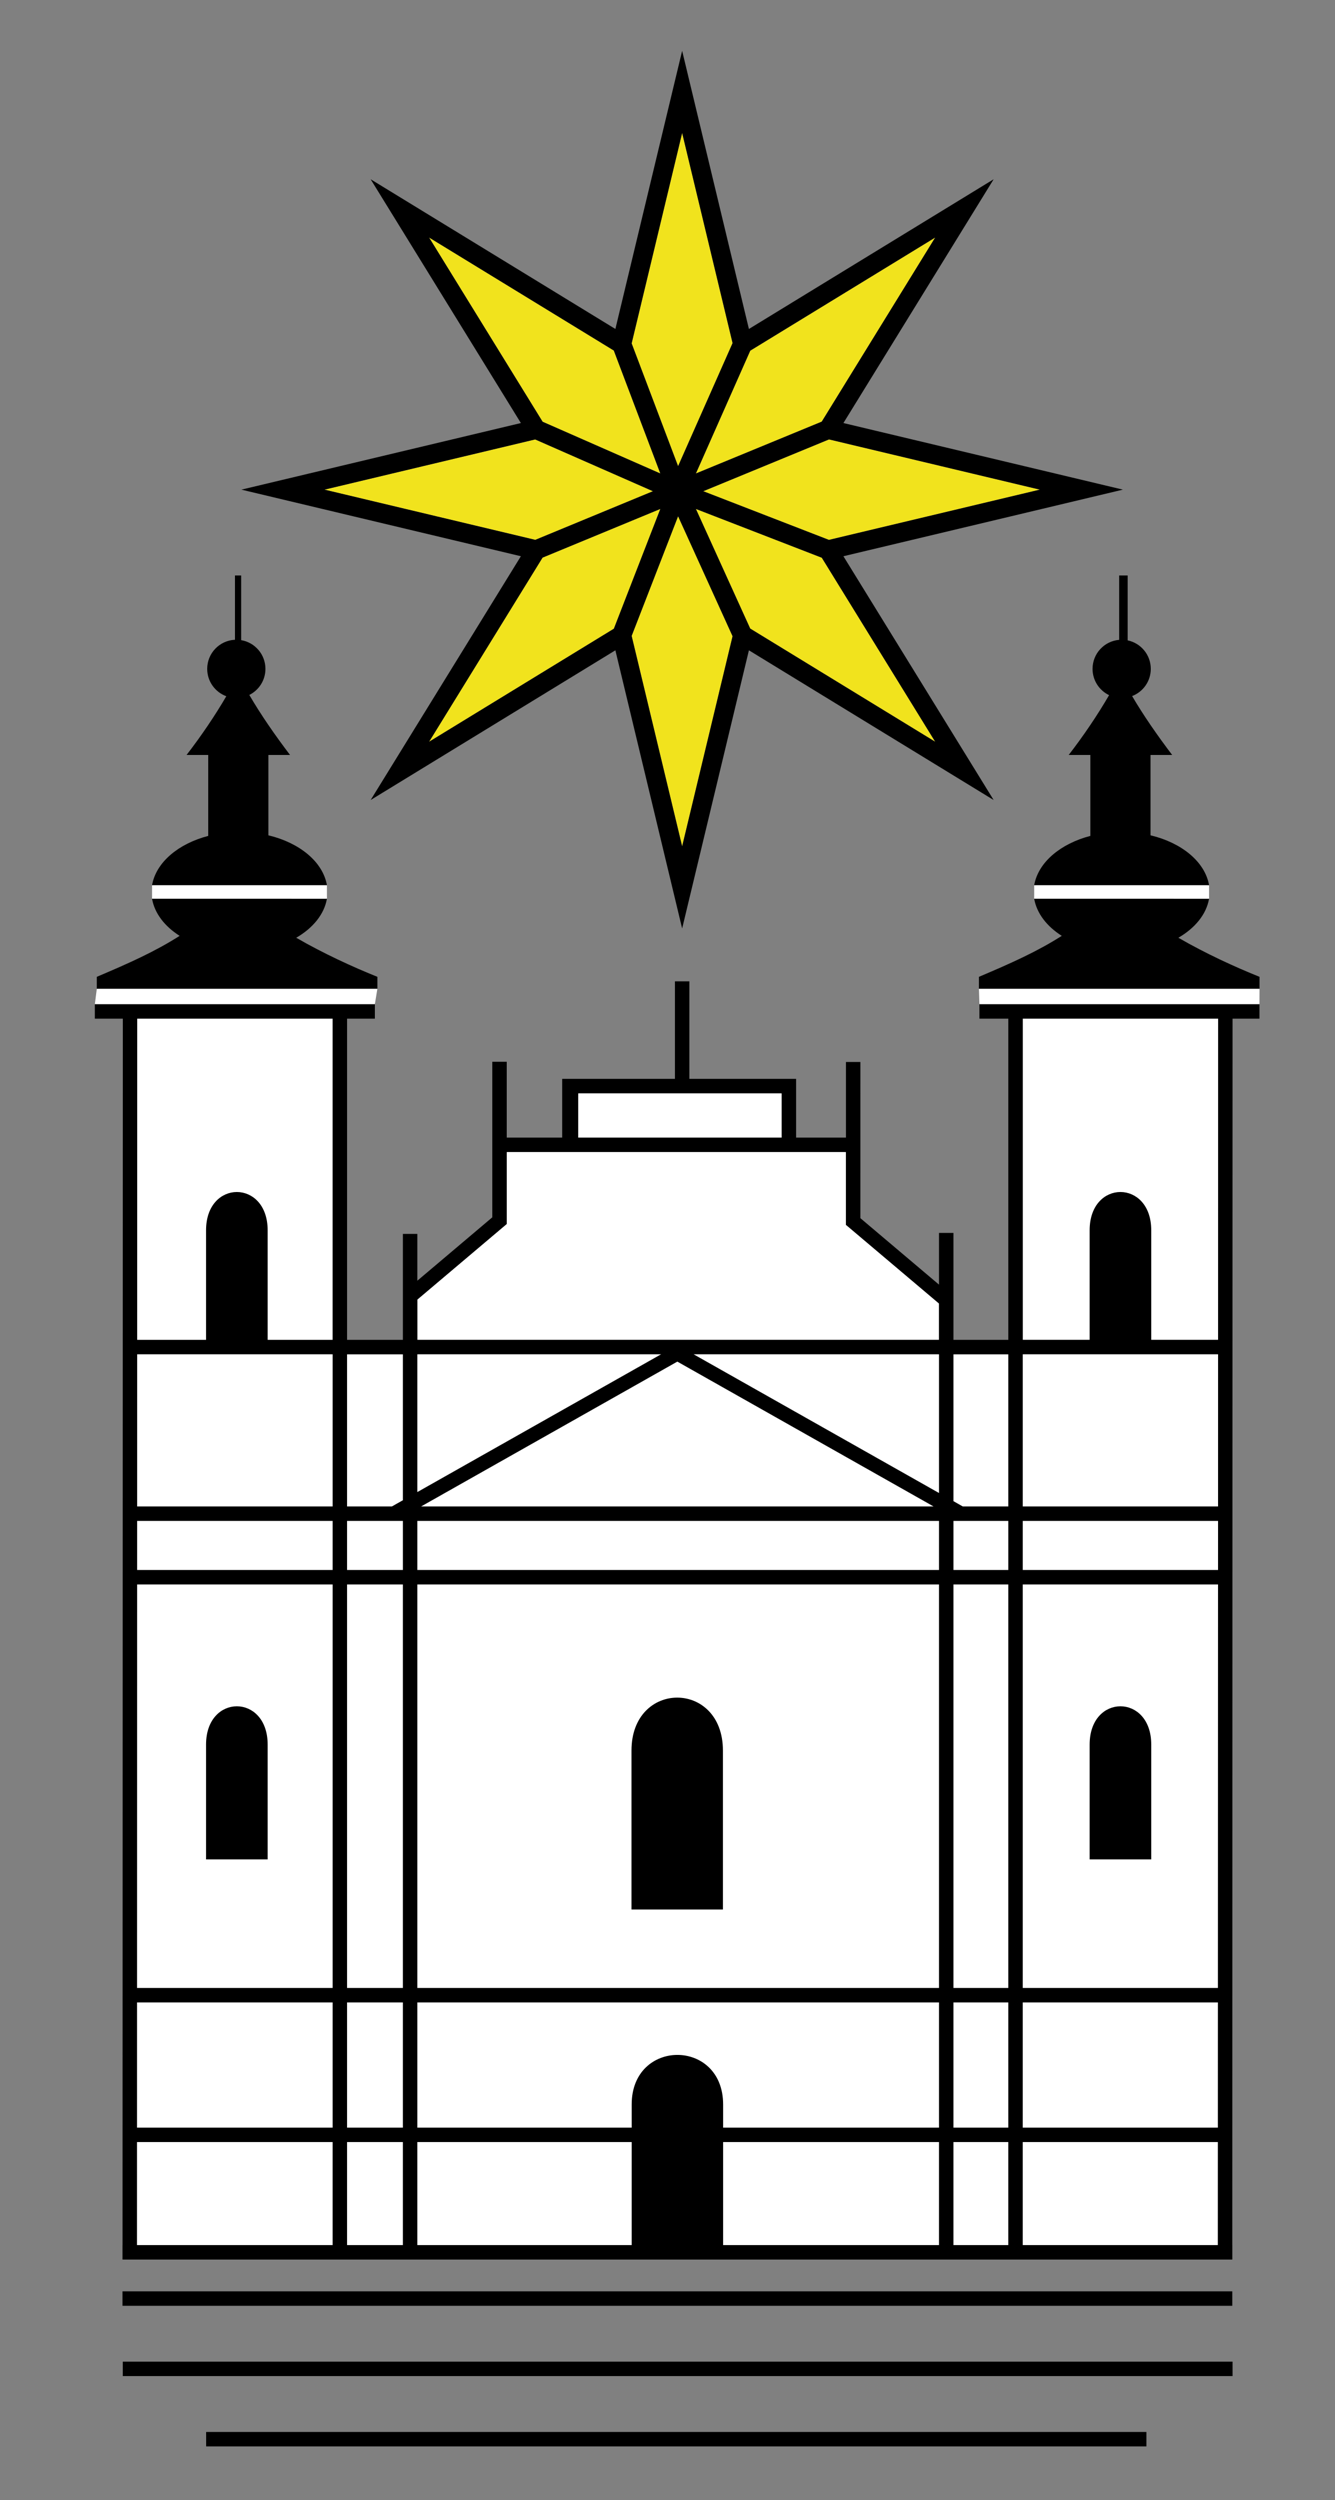
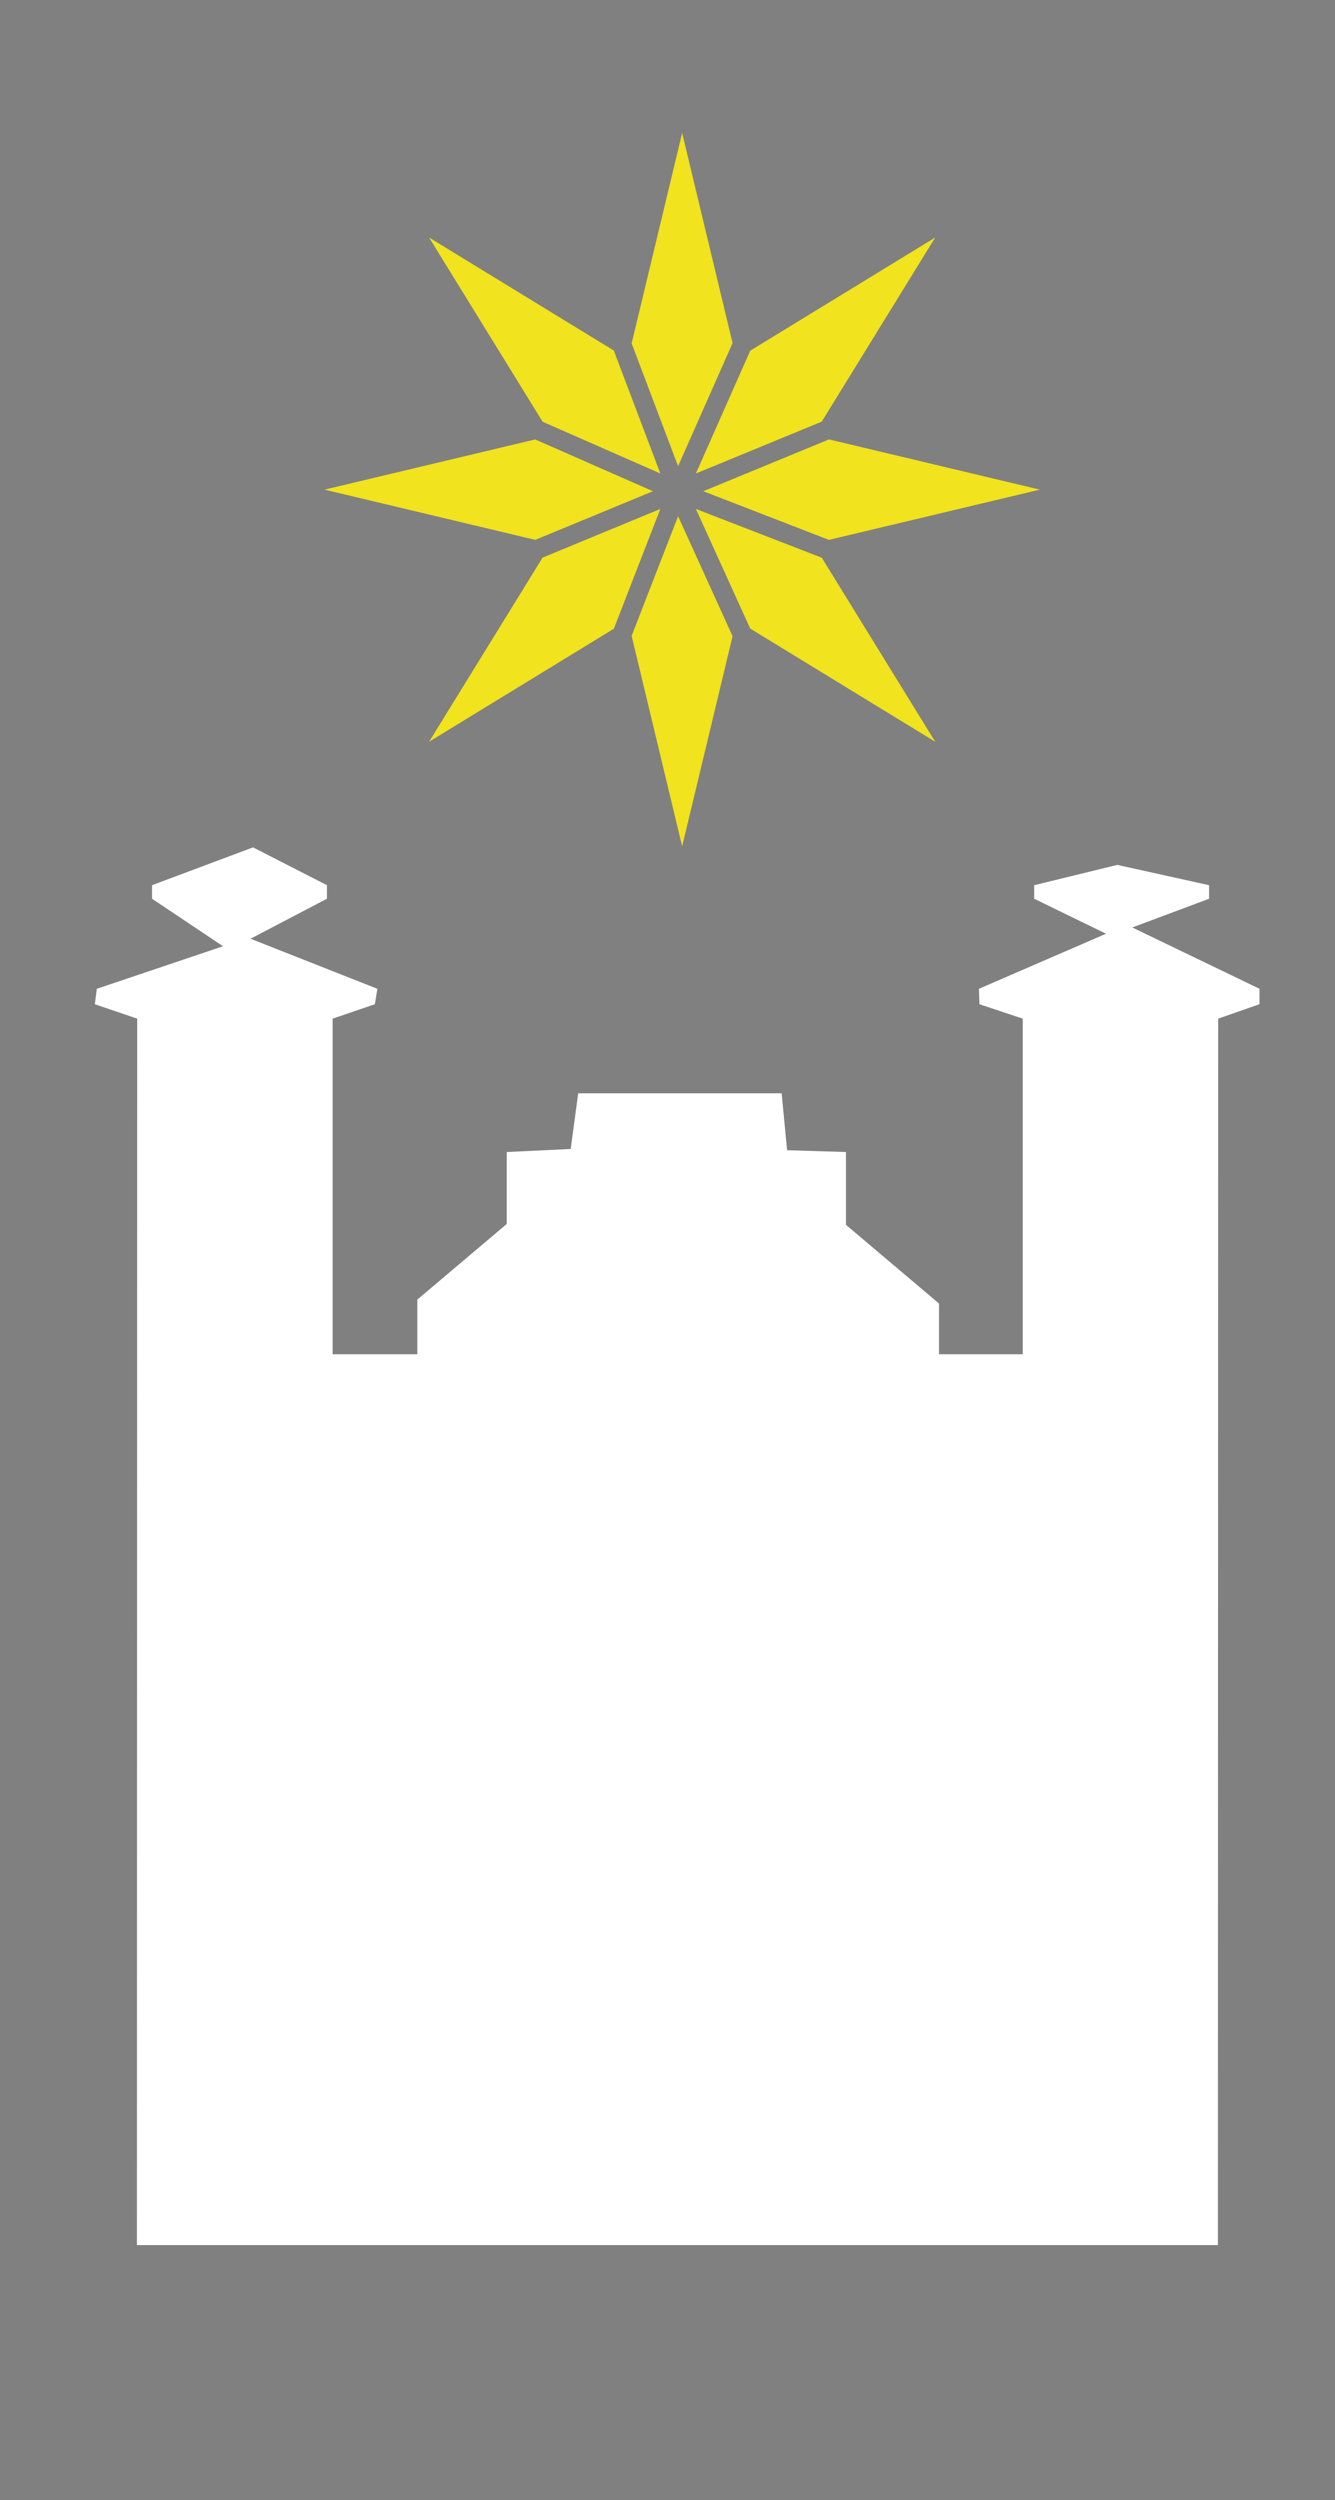
<svg xmlns="http://www.w3.org/2000/svg" xmlns:ns1="http://sodipodi.sourceforge.net/DTD/sodipodi-0.dtd" xmlns:ns2="http://www.inkscape.org/namespaces/inkscape" id="svg14" height="629.89" width="336.551" version="1.1" ns1:docname="farnost-s-pozadim-bez-kruhu.svg" ns2:version="0.92.3 (2405546, 2018-03-11)">
  <rect width="100%" height="100%" fill="#808080" stroke="none" />
  <ns1:namedview pagecolor="#ffffff" bordercolor="#666666" borderopacity="1" objecttolerance="10" gridtolerance="10" guidetolerance="10" ns2:pageopacity="0" ns2:pageshadow="2" ns2:window-width="1920" ns2:window-height="1030" id="namedview12" showgrid="false" ns2:zoom="0.28032173" ns2:cx="99.416756" ns2:cy="406.67557" ns2:window-x="0" ns2:window-y="0" ns2:window-maximized="1" ns2:current-layer="svg14" />
  <defs id="defs18" />
  <path id="path831" d="m 34.588,256.655 -0.07,309.015 h 272.51 l 0.07,-309.015 10.408,-3.64 0.016,-3.882 -32.073,-15.451 19.354,-7.237 0.003,-3.416 -23.14,-5.112 -20.947,5.112 -0.002,3.416 18.111,8.814 -32.038,13.874 0.125,3.882 10.919,3.64 v 84.563 h -21.11 v -12.788 l -23.46,-19.826 v -18.343 l -14.84,-0.455 -1.371,-14.347 h -51.287 l -1.89,14.032 -16.13,0.77 v 18.129 l -22.538,19.046 v 13.781 H 83.854 v -84.563 l 10.648,-3.64 0.635,-3.882 -31.981,-12.613 19.263,-10.075 0.002,-3.416 -18.635,-9.527 -25.452,9.527 -0.002,3.416 17.887,11.967 -31.814,10.721 -0.496,3.882 z" style="fill:#ffffff;fill-opacity:1;stroke:none;stroke-width:1px;stroke-linecap:butt;stroke-linejoin:miter;stroke-opacity:1" ns2:connector-curvature="0" />
-   <path id="path2" style="fill:#000000;fill-rule:evenodd" d="m 274.697,337.578 v -27.602 c 0,-12.86 15.53,-12.86 15.53,0 v 27.602 h 16.852 l 0.018,-80.924 h -49.265 v 80.924 z M 59.234,161.195 v -16.202 h 1.56 v 16.295 c 3.474,0.58 6.122,3.6 6.122,7.239 0,2.876 -1.655,5.366 -4.064,6.57 2.824,4.856 6.406,10.046 10.268,15.126 H 67.658 v 20.239 c 7.822,1.863 13.724,6.647 14.762,12.567 l -22.347,-3e-4 -21.74,3e-4 c 1.012,-5.766 6.638,-10.456 14.159,-12.417 v -20.39 h -5.462 c 3.791,-4.904 7.214,-9.993 10.025,-14.8 -2.812,-1.028 -4.819,-3.728 -4.819,-6.896 0,-3.939 3.103,-7.153 6.998,-7.332 z m 0.837,65.25 -21.74,-2e-4 c 0.651,3.708 3.21,6.971 6.954,9.35 -6.152,3.922 -12.726,6.878 -20.881,10.322 v 3.016 h 70.732 v -3.016 c -6.2,-2.481 -13.732,-5.945 -20.458,-9.846 4.17,-2.41 7.044,-5.864 7.739,-9.825 z m 222.071,-65.231 v -16.221 h 2.138 v 16.35 c 3.329,0.696 5.83,3.648 5.83,7.184 0,3.126 -1.954,5.795 -4.707,6.853 2.798,4.774 6.316,9.861 10.102,14.842 h -5.462 v 20.239 c 7.822,1.863 13.724,6.647 14.762,12.567 l -22.347,-3e-4 -21.74,3e-4 c 1.012,-5.766 6.638,-10.456 14.159,-12.417 v -20.39 h -5.462 c 3.864,-4.997 7.344,-10.187 10.185,-15.073 -2.467,-1.183 -4.17,-3.704 -4.17,-6.622 0,-3.843 2.953,-6.995 6.713,-7.313 z m 0.314,65.231 -21.74,-2e-4 c 0.651,3.708 3.21,6.971 6.954,9.35 -6.152,3.922 -12.726,6.878 -20.881,10.322 v 3.016 h 70.732 v -3.016 c -6.2,-2.481 -13.732,-5.945 -20.458,-9.846 4.17,-2.41 7.044,-5.864 7.739,-9.825 z M 51.945,468.488 c 0,-9.646 0,-19.291 0,-28.936 0,-12.86 15.53,-12.86 15.53,0 0,9.646 0,19.291 0,28.936 -5.177,0 -10.353,0 -15.53,0 z m 222.752,0 c 0,-9.646 0,-19.291 0,-28.936 0,-12.86 15.53,-12.86 15.53,0 0,9.646 0,19.291 0,28.936 -5.176,0 -10.353,0 -15.53,0 z m -115.501,12.618 c 0,-13.346 0,-26.692 0,-40.037 0,-17.794 23.052,-17.794 23.052,0 0,13.346 0,26.692 0,40.037 -7.684,0 -15.368,0 -23.052,0 z m 76.151,-101.549 -64.591,-36.492 -64.591,36.492 z m -60.496,-38.339 61.872,34.956 v -34.956 z m 65.511,37.012 2.349,1.327 h 11.482 v -38.339 h -13.831 z m -141.562,1.327 2.766,-1.563 v -36.776 H 87.493 v 38.339 z m 6.406,-3.619 61.455,-34.72 h -61.455 z m 108.755,-66.742 -0.699,-0.592 v -1.393 -16.95 h -12.572 -3.64 -51.287 -4.039 -13.981 v 16.63 0.66 0.839 l -0.647,0.547 -0.506,0.428 -0.007,0.006 v 0 l -21.378,18.065 v 10.142 h 131.516 v -9.149 l -0.223,-0.189 -22.26,-18.81 -0.003,-0.002 z m 2.941,-2.27 19.82,16.749 v -13.03 h 3.64 v 26.934 h 13.831 v -80.924 h -5.46 -1.82 v -3.64 h 7.28 3.64 59.673 v 3.64 h -6.782 l -0.07,309.015 h 0.007 v 3.64 h -52.827 -3.64 -13.831 -3.64 H 105.206 101.567 87.493 83.853 32.705 30.885 v -3.64 h 0.008 l 0.07,-309.015 h -5.233 -1.82 v -3.64 h 7.054 v 0 h 3.626 v 0 h 59.913 v 3.64 h -7.008 v 80.924 h 14.074 v -26.691 h 3.64 v 11.795 l 18.898,-15.97 v -39.2 h 3.64 v 19.11 h 13.981 v -11.162 -3.64 h 4.039 24.383 v -24.571 h 3.64 l 3e-4,24.571 h 23.264 3.64 v 3.64 11.162 h 12.572 v -19.05 h 3.64 z m -19.851,-20.304 v -11.162 h -24.459 -3.64 -23.188 v 11.162 z M 83.853,256.655 H 34.588 l -0.018,80.924 h 17.375 v -27.602 c 0,-12.86 15.53,-12.86 15.53,0 v 27.602 h 16.378 z m -49.281,84.563 h -0.003 l -0.009,38.339 H 83.853 v -38.339 z m 272.507,0 h -49.245 v 38.339 h 49.237 z m -272.507,41.979 h -0.013 l -0.003,12.375 h 49.297 v -12.375 z m 272.498,0 h -49.236 v 12.375 h 49.233 z m -52.876,0 h -13.831 v 12.375 h 13.831 z m -17.471,0 H 105.206 v 12.375 h 131.516 z m -135.156,0 H 87.493 v 12.375 h 14.074 z m -66.995,16.015 h -0.016 l -0.023,101.67 h 49.321 v -101.67 z m 272.494,0 h -49.232 v 101.67 h 49.209 z m -52.872,0 h -13.831 v 101.67 h 13.831 z m -17.471,0 H 105.206 v 101.67 h 131.516 z m -135.156,0 H 87.493 v 101.67 h 14.074 z m -66.995,105.31 h -0.04 l -0.007,31.544 h 49.329 v -31.544 z m 272.47,0 h -49.209 v 31.544 h 49.202 z m -52.848,0 h -13.831 v 31.544 h 13.831 z m -17.471,0 H 105.206 v 31.544 h 54.04 v -5.835 c 0,-16.646 23.052,-16.646 23.052,0 v 5.835 h 54.424 z m -135.156,0 H 87.493 v 31.544 h 14.074 z m -66.996,35.184 h -0.048 l -0.006,25.964 h 49.335 v -25.964 z m 272.462,0 h -49.201 v 25.964 h 49.195 z m -52.84,0 h -13.831 v 25.964 h 13.831 z m -17.471,0 h -54.424 v 25.964 h 54.424 z m -77.476,0 h -54.04 v 25.964 h 54.04 z m -57.68,0 H 87.493 v 25.964 h 14.074 z m -68.862,41.251 h -1.82 v -3.64 h 279.775 v 3.64 z m 0.071,17.713 h -1.82 v -3.64 h 279.775 v 3.64 z m 19.194,14.074 h 237.038 v 3.64 H 51.97 Z" ns2:connector-curvature="0" />
  <path id="path4" style="fill:#f1e31d;fill-rule:evenodd" d="M 171.968,213.234 184.68,160.301 170.945,130.07 159.236,160.222 Z m -7.364,-89.468 -29.692,-13.047 -53.112,12.648 53.143,12.655 z m -27.826,16.732 -28.605,46.39 46.58,-28.48 11.72,-30.18 z m 52.348,17.874 46.638,28.516 -28.59,-46.365 -31.743,-12.292 z m 19.839,-22.343 53.172,-12.662 -53.145,-12.656 -31.7,13.053 z M 207.159,106.235 235.763,59.846 189.137,88.354 175.431,119.3 Z M 184.683,86.444 171.968,33.499 159.235,86.519 170.946,117.457 Z M 154.739,88.318 108.172,59.846 136.792,106.26 l 29.676,13.039 z" ns2:connector-curvature="0" />
-   <path id="path6" style="fill:#000000;fill-rule:evenodd" d="M 171.968,213.234 184.68,160.301 170.945,130.07 159.236,160.222 Z m -7.364,-89.468 -29.692,-13.047 -53.112,12.648 53.143,12.655 z m -27.826,16.732 -28.605,46.39 46.58,-28.48 11.72,-30.18 z m 52.348,17.874 46.638,28.516 -28.589,-46.365 -31.743,-12.292 z m 19.839,-22.343 53.172,-12.662 -53.145,-12.656 -31.7,13.053 z M 207.159,106.235 235.763,59.846 189.137,88.354 175.431,119.3 Z M 184.683,86.444 171.968,33.499 159.235,86.519 170.946,117.457 Z m -29.943,1.875 -46.567,-28.473 28.62,46.414 29.676,13.039 z m 34.059,75.528 -16.831,70.082 -16.831,-70.082 -61.699,37.724 37.876,-61.426 -70.456,-16.778 70.456,-16.778 -37.876,-61.426 61.699,37.724 16.831,-70.082 16.831,70.082 61.699,-37.724 -37.876,61.426 70.456,16.778 -70.456,16.778 37.876,61.426 z" ns2:connector-curvature="0" />
  <path id="path8" style="display:none;fill:#6cbfe7;fill-rule:evenodd" d="m 481.654,-99.51 c -67.676,23.749 -124.271,67.32 -164.107,122.808 -40.406,56.282 -63.571,124.838 -63.571,197.414 0,187.527 152.731,339.548 341.135,339.548 94.211,0 179.497,-38.005 241.229,-99.451 61.727,-61.442 99.906,-146.329 99.906,-240.097 0,-72.752 -23.276,-141.454 -63.852,-197.805 -39.686,-55.116 -95.922,-98.424 -163.112,-122.166 v 82.321 c 45.9,21.752 83.526,55.608 109.746,96.672 26.479,41.469 41.328,90.274 41.328,141.37 0,72.812 -29.675,138.736 -77.654,186.458 -47.975,47.719 -114.246,77.234 -187.441,77.234 -73.195,0 -139.465,-29.515 -187.441,-77.234 -47.979,-47.722 -77.654,-113.646 -77.654,-186.458 0,-51.207 14.909,-100.104 41.483,-141.621 26.292,-41.077 64.009,-74.92 110.003,-96.621 z" ns2:connector-curvature="0" />
-   <path id="path10" style="display:none;fill:#000000;fill-rule:evenodd" d="m 483.042,-105.116 1.752,-0.594 v 2.81 2.304 85.535 h -0.007 v 1.803 C 439.152,8.021 401.744,41.452 375.727,82.1 349.651,122.84 335.021,170.833 335.021,221.105 c 0,71.48 29.125,136.19 76.213,183.027 47.092,46.841 112.156,75.812 184.028,75.812 71.873,0 136.936,-28.971 184.028,-75.812 47.089,-46.837 76.213,-111.547 76.213,-183.027 0,-50.177 -14.57,-98.084 -40.551,-138.773 C 789.011,41.704 751.692,8.26 706.142,-13.075 v -1.986 -3.351 -81.939 c -0.008,-0.003 -0.016,-0.005 -0.023,-0.008 v -5.113 l 0.138,0.046 c 70.194,23.703 128.903,68.347 170.062,125.51 41.166,57.171 64.781,126.855 64.781,200.63 0,95.1 -38.73,181.2 -101.347,243.528 -62.614,62.324 -149.108,100.873 -244.641,100.873 -191.084,0 -345.988,-154.194 -345.988,-344.401 0,-73.597 23.503,-143.134 64.5,-200.239 40.989,-57.095 99.466,-101.749 169.42,-125.59 z m -1.389,5.606 c -67.676,23.749 -124.271,67.32 -164.107,122.808 -40.406,56.282 -63.571,124.838 -63.571,197.414 0,187.527 152.731,339.548 341.135,339.548 94.211,0 179.497,-38.005 241.229,-99.451 61.727,-61.442 99.906,-146.329 99.906,-240.097 0,-72.752 -23.276,-141.454 -63.852,-197.805 -39.686,-55.116 -95.922,-98.424 -163.112,-122.166 v 82.321 c 45.9,21.752 83.526,55.608 109.746,96.672 26.479,41.469 41.328,90.274 41.328,141.37 0,72.812 -29.675,138.736 -77.654,186.458 -47.975,47.719 -114.246,77.234 -187.441,77.234 -73.195,0 -139.465,-29.515 -187.441,-77.234 -47.979,-47.722 -77.654,-113.646 -77.654,-186.458 0,-51.207 14.909,-100.104 41.483,-141.621 26.292,-41.077 64.009,-74.92 110.003,-96.621 z" ns2:connector-curvature="0" />
+   <path id="path10" style="display:none;fill:#000000;fill-rule:evenodd" d="m 483.042,-105.116 1.752,-0.594 v 2.81 2.304 85.535 h -0.007 v 1.803 C 439.152,8.021 401.744,41.452 375.727,82.1 349.651,122.84 335.021,170.833 335.021,221.105 c 0,71.48 29.125,136.19 76.213,183.027 47.092,46.841 112.156,75.812 184.028,75.812 71.873,0 136.936,-28.971 184.028,-75.812 47.089,-46.837 76.213,-111.547 76.213,-183.027 0,-50.177 -14.57,-98.084 -40.551,-138.773 C 789.011,41.704 751.692,8.26 706.142,-13.075 c -0.008,-0.003 -0.016,-0.005 -0.023,-0.008 v -5.113 l 0.138,0.046 c 70.194,23.703 128.903,68.347 170.062,125.51 41.166,57.171 64.781,126.855 64.781,200.63 0,95.1 -38.73,181.2 -101.347,243.528 -62.614,62.324 -149.108,100.873 -244.641,100.873 -191.084,0 -345.988,-154.194 -345.988,-344.401 0,-73.597 23.503,-143.134 64.5,-200.239 40.989,-57.095 99.466,-101.749 169.42,-125.59 z m -1.389,5.606 c -67.676,23.749 -124.271,67.32 -164.107,122.808 -40.406,56.282 -63.571,124.838 -63.571,197.414 0,187.527 152.731,339.548 341.135,339.548 94.211,0 179.497,-38.005 241.229,-99.451 61.727,-61.442 99.906,-146.329 99.906,-240.097 0,-72.752 -23.276,-141.454 -63.852,-197.805 -39.686,-55.116 -95.922,-98.424 -163.112,-122.166 v 82.321 c 45.9,21.752 83.526,55.608 109.746,96.672 26.479,41.469 41.328,90.274 41.328,141.37 0,72.812 -29.675,138.736 -77.654,186.458 -47.975,47.719 -114.246,77.234 -187.441,77.234 -73.195,0 -139.465,-29.515 -187.441,-77.234 -47.979,-47.722 -77.654,-113.646 -77.654,-186.458 0,-51.207 14.909,-100.104 41.483,-141.621 26.292,-41.077 64.009,-74.92 110.003,-96.621 z" ns2:connector-curvature="0" />
  <path id="path12" style="display:none;fill:#000000;fill-rule:evenodd" d="m 861.794,297.206 1.705,-9.125 10.397,-1.82 3.135,-16.779 -9.072,-5.269 1.674,-8.959 39.669,24.119 -1.672,8.95 z m 19.832,-12.36 16.892,-2.899 -14.75,-8.563 z m -24.869,25.587 34.272,11.248 3.978,-11.963 6.97,2.288 -10.659,32.052 -6.97,-2.288 3.96,-11.906 -34.272,-11.248 z m 9.372,37.153 c 3.863,2.151 6.787,4.528 8.777,7.124 1.459,1.914 2.543,4.039 3.254,6.354 0.711,2.315 0.947,4.547 0.717,6.701 -0.31,2.87 -1.313,5.82 -3.019,8.844 -3.091,5.478 -7.294,8.883 -12.618,10.245 -5.327,1.348 -11.078,0.304 -17.26,-3.139 -6.13,-3.413 -10.006,-7.717 -11.626,-12.9 -1.628,-5.187 -0.895,-10.513 2.18,-15.965 3.115,-5.521 7.316,-8.961 12.602,-10.299 5.277,-1.342 10.944,-0.333 16.994,3.035 z m -4.102,7.867 c -4.295,-2.392 -8.1,-3.227 -11.42,-2.521 -3.311,0.711 -5.816,2.564 -7.503,5.553 -1.692,2.998 -1.973,6.066 -0.864,9.215 1.123,3.146 3.88,5.942 8.281,8.392 4.348,2.421 8.12,3.295 11.312,2.608 3.196,-0.673 5.662,-2.559 7.412,-5.66 1.745,-3.093 2.069,-6.194 0.976,-9.29 -1.102,-3.1 -3.829,-5.868 -8.195,-8.299 z m -66.875,58.007 31.737,29.459 -5.922,6.296 -31.737,-29.459 z m -52.724,43.794 21.852,37.291 -7.496,4.335 -9.68,-16.519 -5.425,25.254 -10.047,5.81 5.457,-22.6 -28.033,-14.272 9.668,-5.591 20.444,11.618 2.371,-9.716 -6.607,-11.276 z m -78.29,34.719 8.828,-3.035 6.729,8.081 16.234,-5.581 0.13,-10.439 8.668,-2.98 -1.511,46.18 -8.659,2.977 z m 20.615,11.024 10.882,13.158 0.207,-16.971 z m 18.396,25.37 -0.948,9.636 -8.649,2.974 4.735,-10.939 z m -72.296,-30.36 2.945,43.05 -29.364,1.983 -0.498,-7.275 20.71,-1.399 -0.699,-10.221 -17.905,1.209 -0.498,-7.275 17.905,-1.209 -1.25,-18.278 z m -76.023,-0.349 9.32,0.629 3.02,10.05 17.139,1.157 4.222,-9.561 9.151,0.618 -19.537,41.93 -9.142,-0.617 z m 14.648,18.144 4.848,16.334 6.859,-15.544 z m -23.433,-20.185 -9.794,42.038 -17.746,-4.081 c -4.458,-1.025 -7.614,-2.153 -9.459,-3.371 -1.855,-1.22 -3.155,-2.932 -3.92,-5.139 -0.763,-2.217 -0.862,-4.559 -0.283,-7.045 0.736,-3.161 2.256,-5.554 4.57,-7.187 2.315,-1.633 5.355,-2.295 9.132,-1.993 -1.568,-1.484 -2.79,-3.002 -3.667,-4.555 -0.886,-1.554 -1.948,-4.201 -3.188,-7.929 l -3.179,-9.371 10.073,2.316 3.903,10.568 c 1.407,3.757 2.414,6.153 3.022,7.19 0.6,1.025 1.309,1.806 2.129,2.325 0.83,0.521 2.212,1.004 4.155,1.45 l 1.71,0.393 4.09,-17.555 z m -14.1,22.305 -6.236,-1.434 c -4.041,-0.929 -6.598,-1.331 -7.688,-1.221 -1.08,0.113 -2.016,0.526 -2.775,1.238 -0.769,0.71 -1.297,1.702 -1.591,2.964 -0.331,1.419 -0.216,2.641 0.327,3.694 0.545,1.043 1.476,1.834 2.784,2.372 0.667,0.256 2.705,0.777 6.114,1.561 l 6.576,1.512 z m -31.94,-34.281 -18.489,39.045 -7.596,-3.55 -3.56,-33.621 -12.391,26.166 -7.253,-3.39 18.489,-39.045 7.84,3.664 3.553,33.007 12.154,-25.666 z m -52.432,-2.089 c -2.362,3.721 -4.903,6.499 -7.615,8.339 -1.999,1.348 -4.191,2.314 -6.555,2.9 -2.364,0.586 -4.619,0.704 -6.773,0.365 -2.87,-0.456 -5.783,-1.604 -8.735,-3.453 -5.347,-3.349 -8.552,-7.696 -9.646,-13.048 -1.08,-5.355 0.267,-11.006 4.047,-16.962 3.748,-5.905 8.275,-9.528 13.569,-10.867 5.299,-1.347 10.615,-0.345 15.936,2.989 5.389,3.376 8.63,7.721 9.701,13.035 1.077,5.305 -0.231,10.875 -3.93,16.703 z m -7.696,-4.476 c 2.626,-4.138 3.663,-7.87 3.124,-11.2 -0.544,-3.321 -2.277,-5.903 -5.195,-7.73 -2.926,-1.833 -5.996,-2.271 -9.219,-1.334 -3.22,0.951 -6.173,3.542 -8.864,7.782 -2.659,4.189 -3.732,7.886 -3.207,11.088 0.511,3.206 2.279,5.75 5.307,7.646 3.019,1.891 6.12,2.373 9.288,1.448 3.174,-0.933 6.096,-3.496 8.766,-7.701 z m -32.044,-32.085 -6.639,-5.237 c 1.63,-2.39 2.36,-4.585 2.19,-6.613 -0.17,-2.028 -1.199,-3.946 -3.079,-5.763 -1.987,-1.92 -3.904,-2.945 -5.744,-3.069 -1.839,-0.124 -3.32,0.38 -4.433,1.517 -0.719,0.734 -1.111,1.561 -1.196,2.487 -0.079,0.919 0.228,2.083 0.919,3.48 0.468,0.957 1.675,2.991 3.614,6.125 2.492,4.032 3.814,7.299 3.959,9.807 0.209,3.523 -0.891,6.508 -3.295,8.964 -1.544,1.577 -3.439,2.632 -5.664,3.158 -2.233,0.519 -4.527,0.334 -6.897,-0.555 -2.37,-0.889 -4.724,-2.462 -7.083,-4.741 -3.838,-3.708 -5.894,-7.362 -6.147,-10.954 -0.26,-3.599 0.967,-6.87 3.679,-9.839 l 6.43,5.792 c -1.3,1.854 -1.856,3.544 -1.675,5.079 0.181,1.534 1.137,3.144 2.866,4.815 1.787,1.726 3.554,2.705 5.295,2.93 1.123,0.146 2.079,-0.177 2.868,-0.984 0.719,-0.735 1.025,-1.658 0.918,-2.77 -0.124,-1.422 -1.341,-3.943 -3.645,-7.571 -2.311,-3.62 -3.801,-6.516 -4.491,-8.668 -0.69,-2.165 -0.797,-4.301 -0.308,-6.42 0.489,-2.119 1.689,-4.155 3.599,-6.106 1.734,-1.771 3.848,-2.965 6.343,-3.567 2.495,-0.602 5.002,-0.421 7.522,0.556 2.527,0.97 5.124,2.75 7.79,5.326 3.881,3.75 5.981,7.529 6.291,11.346 0.318,3.81 -1.018,7.633 -3.987,11.475 z m -28.493,-50.678 -28.529,21.966 7.769,9.958 -5.802,4.467 -20.815,-26.68 5.802,-4.467 7.732,9.911 28.529,-21.966 z m -41.927,-39.103 -4.22,-7.304 c 2.404,-1.622 3.899,-3.393 4.496,-5.34 0.597,-1.947 0.355,-4.107 -0.716,-6.485 -1.132,-2.514 -2.531,-4.17 -4.194,-4.961 -1.663,-0.791 -3.226,-0.867 -4.684,-0.219 -0.941,0.418 -1.613,1.042 -2.037,1.871 -0.415,0.825 -0.564,2.019 -0.441,3.571 0.079,1.061 0.443,3.395 1.078,7.019 0.814,4.662 0.827,8.183 0.029,10.567 -1.117,3.35 -3.25,5.72 -6.398,7.118 -2.021,0.898 -4.175,1.183 -6.438,0.854 -2.268,-0.338 -4.33,-1.352 -6.202,-3.049 -1.871,-1.696 -3.473,-4.023 -4.816,-7.007 -2.186,-4.855 -2.737,-9.005 -1.634,-12.435 1.098,-3.439 3.455,-6.028 7.081,-7.791 l 3.819,7.743 c -1.898,1.245 -3.044,2.611 -3.447,4.103 -0.403,1.492 -0.114,3.338 0.871,5.526 1.018,2.26 2.296,3.819 3.829,4.668 0.989,0.548 1.998,0.599 3.031,0.14 0.941,-0.418 1.569,-1.164 1.884,-2.237 0.415,-1.367 0.222,-4.157 -0.569,-8.373 -0.8,-4.213 -1.107,-7.451 -0.947,-9.703 0.165,-2.265 0.86,-4.288 2.103,-6.078 1.243,-1.789 3.115,-3.24 5.617,-4.351 2.27,-1.009 4.679,-1.341 7.221,-0.985 2.542,0.357 4.804,1.446 6.782,3.28 1.987,1.83 3.737,4.437 5.255,7.81 2.211,4.91 2.755,9.193 1.623,12.853 -1.123,3.656 -3.787,6.718 -7.976,9.197 z m -41.648,9.784 -2.711,-6.022 2.76,-4.644 -5.423,-1.269 -2.687,-5.967 10.437,1.927 3.098,6.88 z m 34.53,-67.512 -34.709,9.838 3.479,12.116 -7.059,2.001 -9.322,-32.46 7.059,-2.001 3.463,12.058 34.709,-9.838 z m -6.797,-30.264 -43.056,5.686 -4.178,-31.223 7.276,-0.961 3.035,22.681 9.561,-1.263 -2.822,-21.09 7.276,-0.961 2.822,21.09 11.666,-1.541 -3.145,-23.505 7.276,-0.961 z m -4.227,-43.78 -43.331,-2.973 1.255,-18.053 c 0.315,-4.535 0.938,-7.809 1.858,-9.811 0.92,-2.012 2.416,-3.557 4.489,-4.656 2.083,-1.098 4.396,-1.565 6.958,-1.389 3.258,0.224 5.876,1.336 7.865,3.349 1.988,2.013 3.126,4.891 3.423,8.644 1.228,-1.772 2.544,-3.211 3.948,-4.316 1.405,-1.115 3.868,-2.574 7.378,-4.379 l 8.812,-4.598 -0.712,10.247 -9.888,5.497 c -3.512,1.973 -5.735,3.34 -6.67,4.1 -0.924,0.751 -1.589,1.569 -1.975,2.456 -0.387,0.897 -0.648,2.328 -0.786,4.305 l -0.121,1.739 18.095,1.241 z m -24.396,-10.311 0.441,-6.344 c 0.286,-4.111 0.282,-6.682 5e-4,-7.734 -0.282,-1.042 -0.841,-1.895 -1.669,-2.527 -0.827,-0.642 -1.896,-1.004 -3.197,-1.093 -1.462,-0.1 -2.659,0.205 -3.62,0.903 -0.951,0.699 -1.59,1.738 -1.918,3.105 -0.15,0.695 -0.345,2.776 -0.586,6.244 l -0.465,6.69 z m 28.401,-36.761 -42.321,-9.707 1.889,-8.126 32.327,-10.558 -28.362,-6.505 1.803,-7.759 42.321,9.707 -1.949,8.387 -31.725,10.421 27.82,6.381 z m -28.421,-61.904 6.426,-15.774 c 1.276,-3.131 2.353,-5.401 3.24,-6.829 0.9,-1.433 2.01,-2.579 3.338,-3.456 1.337,-0.873 2.864,-1.434 4.59,-1.681 1.726,-0.246 3.465,-0.017 5.198,0.68 1.874,0.754 3.406,1.947 4.567,3.567 1.171,1.625 1.792,3.445 1.887,5.461 1.698,-2.106 3.664,-3.453 5.916,-4.054 2.248,-0.592 4.534,-0.421 6.868,0.517 1.837,0.739 3.449,1.868 4.843,3.4 1.393,1.533 2.317,3.229 2.766,5.098 0.444,1.856 0.355,3.893 -0.265,6.112 -0.398,1.379 -1.61,4.621 -3.641,9.713 l -5.472,13.432 z m 9.946,-5.297 9.278,3.73 2.124,-5.215 c 1.26,-3.094 1.999,-5.041 2.212,-5.832 0.394,-1.423 0.354,-2.69 -0.125,-3.79 -0.479,-1.101 -1.362,-1.905 -2.655,-2.425 -1.246,-0.501 -2.388,-0.565 -3.439,-0.207 -1.051,0.357 -1.927,1.17 -2.625,2.428 -0.415,0.752 -1.386,3.001 -2.908,6.738 z m 15.97,6.421 10.796,4.341 3.007,-7.382 c 1.167,-2.865 1.827,-4.726 1.982,-5.561 0.258,-1.275 0.116,-2.454 -0.434,-3.54 -0.559,-1.09 -1.54,-1.923 -2.974,-2.499 -1.218,-0.49 -2.356,-0.616 -3.435,-0.377 -1.075,0.23 -2.034,0.817 -2.86,1.746 -0.826,0.929 -1.984,3.209 -3.461,6.836 z m 33.514,-28.163 -36.648,-23.16 17.017,-26.576 6.193,3.914 -12.361,19.305 8.138,5.143 11.495,-17.951 6.193,3.914 -11.495,17.951 9.93,6.275 12.811,-20.007 6.193,3.914 z M 378.835,50.883 345.683,23.005 357.452,9.193 c 2.957,-3.47 5.409,-5.742 7.343,-6.815 1.94,-1.08 4.067,-1.446 6.392,-1.113 2.333,0.34 4.475,1.324 6.435,2.972 2.493,2.096 3.94,4.533 4.343,7.324 0.403,2.792 -0.395,5.78 -2.392,8.98 2.046,-0.706 3.964,-1.092 5.754,-1.157 1.797,-0.072 4.651,0.2 8.556,0.81 l 9.842,1.477 -6.68,7.84 -11.245,-1.385 c -4.006,-0.475 -6.612,-0.681 -7.818,-0.618 -1.192,0.062 -2.215,0.33 -3.055,0.818 -0.846,0.495 -1.91,1.495 -3.198,3.007 l -1.134,1.331 13.844,11.642 z m -13.519,-22.658 4.135,-4.854 c 2.68,-3.145 4.209,-5.22 4.609,-6.233 0.393,-1.006 0.451,-2.022 0.161,-3.018 -0.284,-1.004 -0.93,-1.924 -1.926,-2.761 -1.119,-0.941 -2.265,-1.399 -3.456,-1.401 -1.183,0.005 -2.317,0.465 -3.396,1.374 -0.534,0.472 -1.932,2.035 -4.193,4.688 l -4.361,5.118 z m 45.62,-12.334 -27.139,-33.689 6.772,-5.384 12.022,14.924 1.624,-25.773 9.076,-7.216 -2.049,23.152 29.843,10.018 -8.734,6.944 -21.943,-8.502 -0.905,9.957 8.206,10.187 z m 336.142,-25.953 27.004,-33.797 14.267,11.251 c 3.584,2.827 5.947,5.19 7.088,7.077 1.148,1.893 1.583,3.993 1.321,6.312 -0.269,2.327 -1.191,4.485 -2.788,6.484 -2.03,2.541 -4.436,4.055 -7.232,4.543 -2.796,0.488 -5.828,-0.21 -9.11,-2.093 0.775,2.009 1.223,3.902 1.345,5.677 0.129,1.782 -0.055,4.625 -0.546,8.521 l -1.176,9.819 -8.098,-6.386 1.039,-11.209 c 0.352,-3.993 0.477,-6.587 0.376,-7.783 -0.1,-1.182 -0.402,-2.189 -0.919,-3.008 -0.525,-0.824 -1.565,-1.849 -3.126,-3.081 l -1.374,-1.084 -11.277,14.114 z m 22.37,-14.137 5.013,3.954 c 3.249,2.562 5.384,4.015 6.416,4.38 1.024,0.359 2.048,0.384 3.042,0.065 1.001,-0.313 1.907,-0.984 2.717,-1.999 0.911,-1.141 1.336,-2.293 1.3,-3.476 -0.042,-1.174 -0.541,-2.286 -1.49,-3.329 -0.492,-0.516 -2.108,-1.855 -4.849,-4.016 l -5.287,-4.169 z m 17.342,-25.719 5.201,4.101 -0.293,5.386 5.4,-1.358 5.154,4.064 -10.155,3.072 -5.943,-4.686 z m -3.392,69.802 30.142,-31.068 6.245,5.98 -30.142,31.067 z m 31.888,-34.837 9.075,-3.531 6.59,6.31 -11.961,0.767 z m -16.29,49.14 34.485,-26.234 7.898,10.247 -18.852,23.947 28.133,-11.908 7.916,10.27 -34.485,26.234 -4.873,-6.323 27.13,-20.676 -32.282,13.992 -5.067,-6.574 22.038,-27.282 -27.166,20.629 z m 43.925,35.15 4.519,7.126 c -2.335,1.719 -3.755,3.55 -4.27,5.52 -0.515,1.97 -0.184,4.118 0.985,6.45 1.235,2.465 2.702,4.063 4.397,4.785 1.694,0.722 3.259,0.734 4.689,0.027 0.923,-0.457 1.568,-1.108 1.958,-1.953 0.381,-0.841 0.48,-2.041 0.293,-3.586 -0.123,-1.057 -0.584,-3.374 -1.368,-6.969 -1.007,-4.625 -1.166,-8.142 -0.467,-10.557 0.977,-3.393 3.01,-5.848 6.097,-7.374 1.982,-0.98 4.122,-1.353 6.397,-1.117 2.28,0.245 4.383,1.174 6.323,2.792 1.94,1.618 3.637,3.877 5.103,6.804 2.386,4.762 3.108,8.885 2.149,12.358 -0.955,3.482 -3.202,6.164 -6.751,8.074 l -4.137,-7.58 c 1.845,-1.322 2.933,-2.734 3.273,-4.241 0.34,-1.507 -0.025,-3.34 -1.1,-5.486 -1.111,-2.217 -2.452,-3.722 -4.02,-4.507 -1.011,-0.507 -2.021,-0.516 -3.034,-0.015 -0.923,0.457 -1.52,1.227 -1.789,2.312 -0.357,1.383 -0.049,4.162 0.916,8.343 0.975,4.176 1.415,7.399 1.349,9.656 -0.071,2.27 -0.681,4.32 -1.849,6.159 -1.168,1.839 -2.978,3.365 -5.431,4.578 -2.227,1.101 -4.62,1.532 -7.174,1.28 -2.555,-0.253 -4.86,-1.248 -6.912,-2.999 -2.061,-1.747 -3.918,-4.281 -5.575,-7.588 -2.413,-4.815 -3.134,-9.072 -2.155,-12.776 0.97,-3.699 3.505,-6.867 7.587,-9.516 z m 8.186,47.758 41.413,-13.009 2.615,8.216 -18.345,5.763 23.614,10.792 3.505,11.012 -21,-10.242 -20.161,24.045 -3.373,-10.596 15.891,-17.271 -9.023,-4.427 -12.522,3.934 z m 35.46,40.705 c 4.396,-0.527 8.169,-0.321 11.317,0.608 2.314,0.69 4.452,1.771 6.4,3.223 1.948,1.452 3.464,3.116 4.558,4.991 1.454,2.499 2.396,5.469 2.814,8.911 0.758,6.234 -0.615,11.447 -4.105,15.667 -3.501,4.211 -8.764,6.738 -15.8,7.582 -6.976,0.837 -12.662,-0.367 -17.047,-3.603 -4.395,-3.234 -6.966,-7.964 -7.72,-14.169 -0.763,-6.284 0.586,-11.523 4.06,-15.701 3.464,-4.177 8.639,-6.683 15.524,-7.508 z m 1.359,8.756 c -4.888,0.586 -8.457,2.142 -10.718,4.657 -2.251,2.515 -3.174,5.479 -2.76,8.881 0.415,3.412 2.009,6.054 4.774,7.948 2.775,1.882 6.661,2.523 11.67,1.923 4.949,-0.593 8.513,-2.098 10.683,-4.524 2.181,-2.417 3.053,-5.384 2.624,-8.915 -0.428,-3.52 -2.008,-6.214 -4.729,-8.073 -2.731,-1.857 -6.576,-2.494 -11.545,-1.898 z m -16.745,45.925 43.419,1.162 -0.234,8.614 -19.233,-0.515 18.762,17.872 -0.313,11.545 -16.473,-16.502 -26.968,16.172 0.301,-11.109 20.703,-11.158 -7.069,-7.115 -13.129,-0.351 z m -50.337,170.132 33.938,26.345 -5.341,6.79 -28.155,-21.855 -13.223,16.811 -5.784,-4.49 z m -51.803,75.543 -8.169,3.175 c -1.984,-4.508 -2.528,-8.591 -1.645,-12.251 0.889,-3.652 3.12,-6.906 6.709,-9.759 4.445,-3.534 9.328,-4.907 14.656,-4.126 5.321,0.787 10.12,3.828 14.397,9.137 4.517,5.607 6.589,11.112 6.218,16.501 -0.371,5.389 -2.903,9.95 -7.589,13.675 -4.095,3.255 -8.404,4.675 -12.922,4.266 -2.688,-0.23 -5.492,-1.397 -8.435,-3.496 l 5.39,-6.91 c 1.8,1.425 3.736,2.149 5.805,2.165 2.076,0.009 4.006,-0.702 5.796,-2.126 2.483,-1.974 3.779,-4.471 3.874,-7.492 0.109,-3.02 -1.458,-6.534 -4.692,-10.549 -3.424,-4.25 -6.632,-6.679 -9.603,-7.276 -2.985,-0.599 -5.689,0.072 -8.125,2.009 -1.798,1.43 -2.886,3.234 -3.25,5.414 -0.363,2.18 0.155,4.726 1.585,7.642 z" ns2:connector-curvature="0" />
</svg>